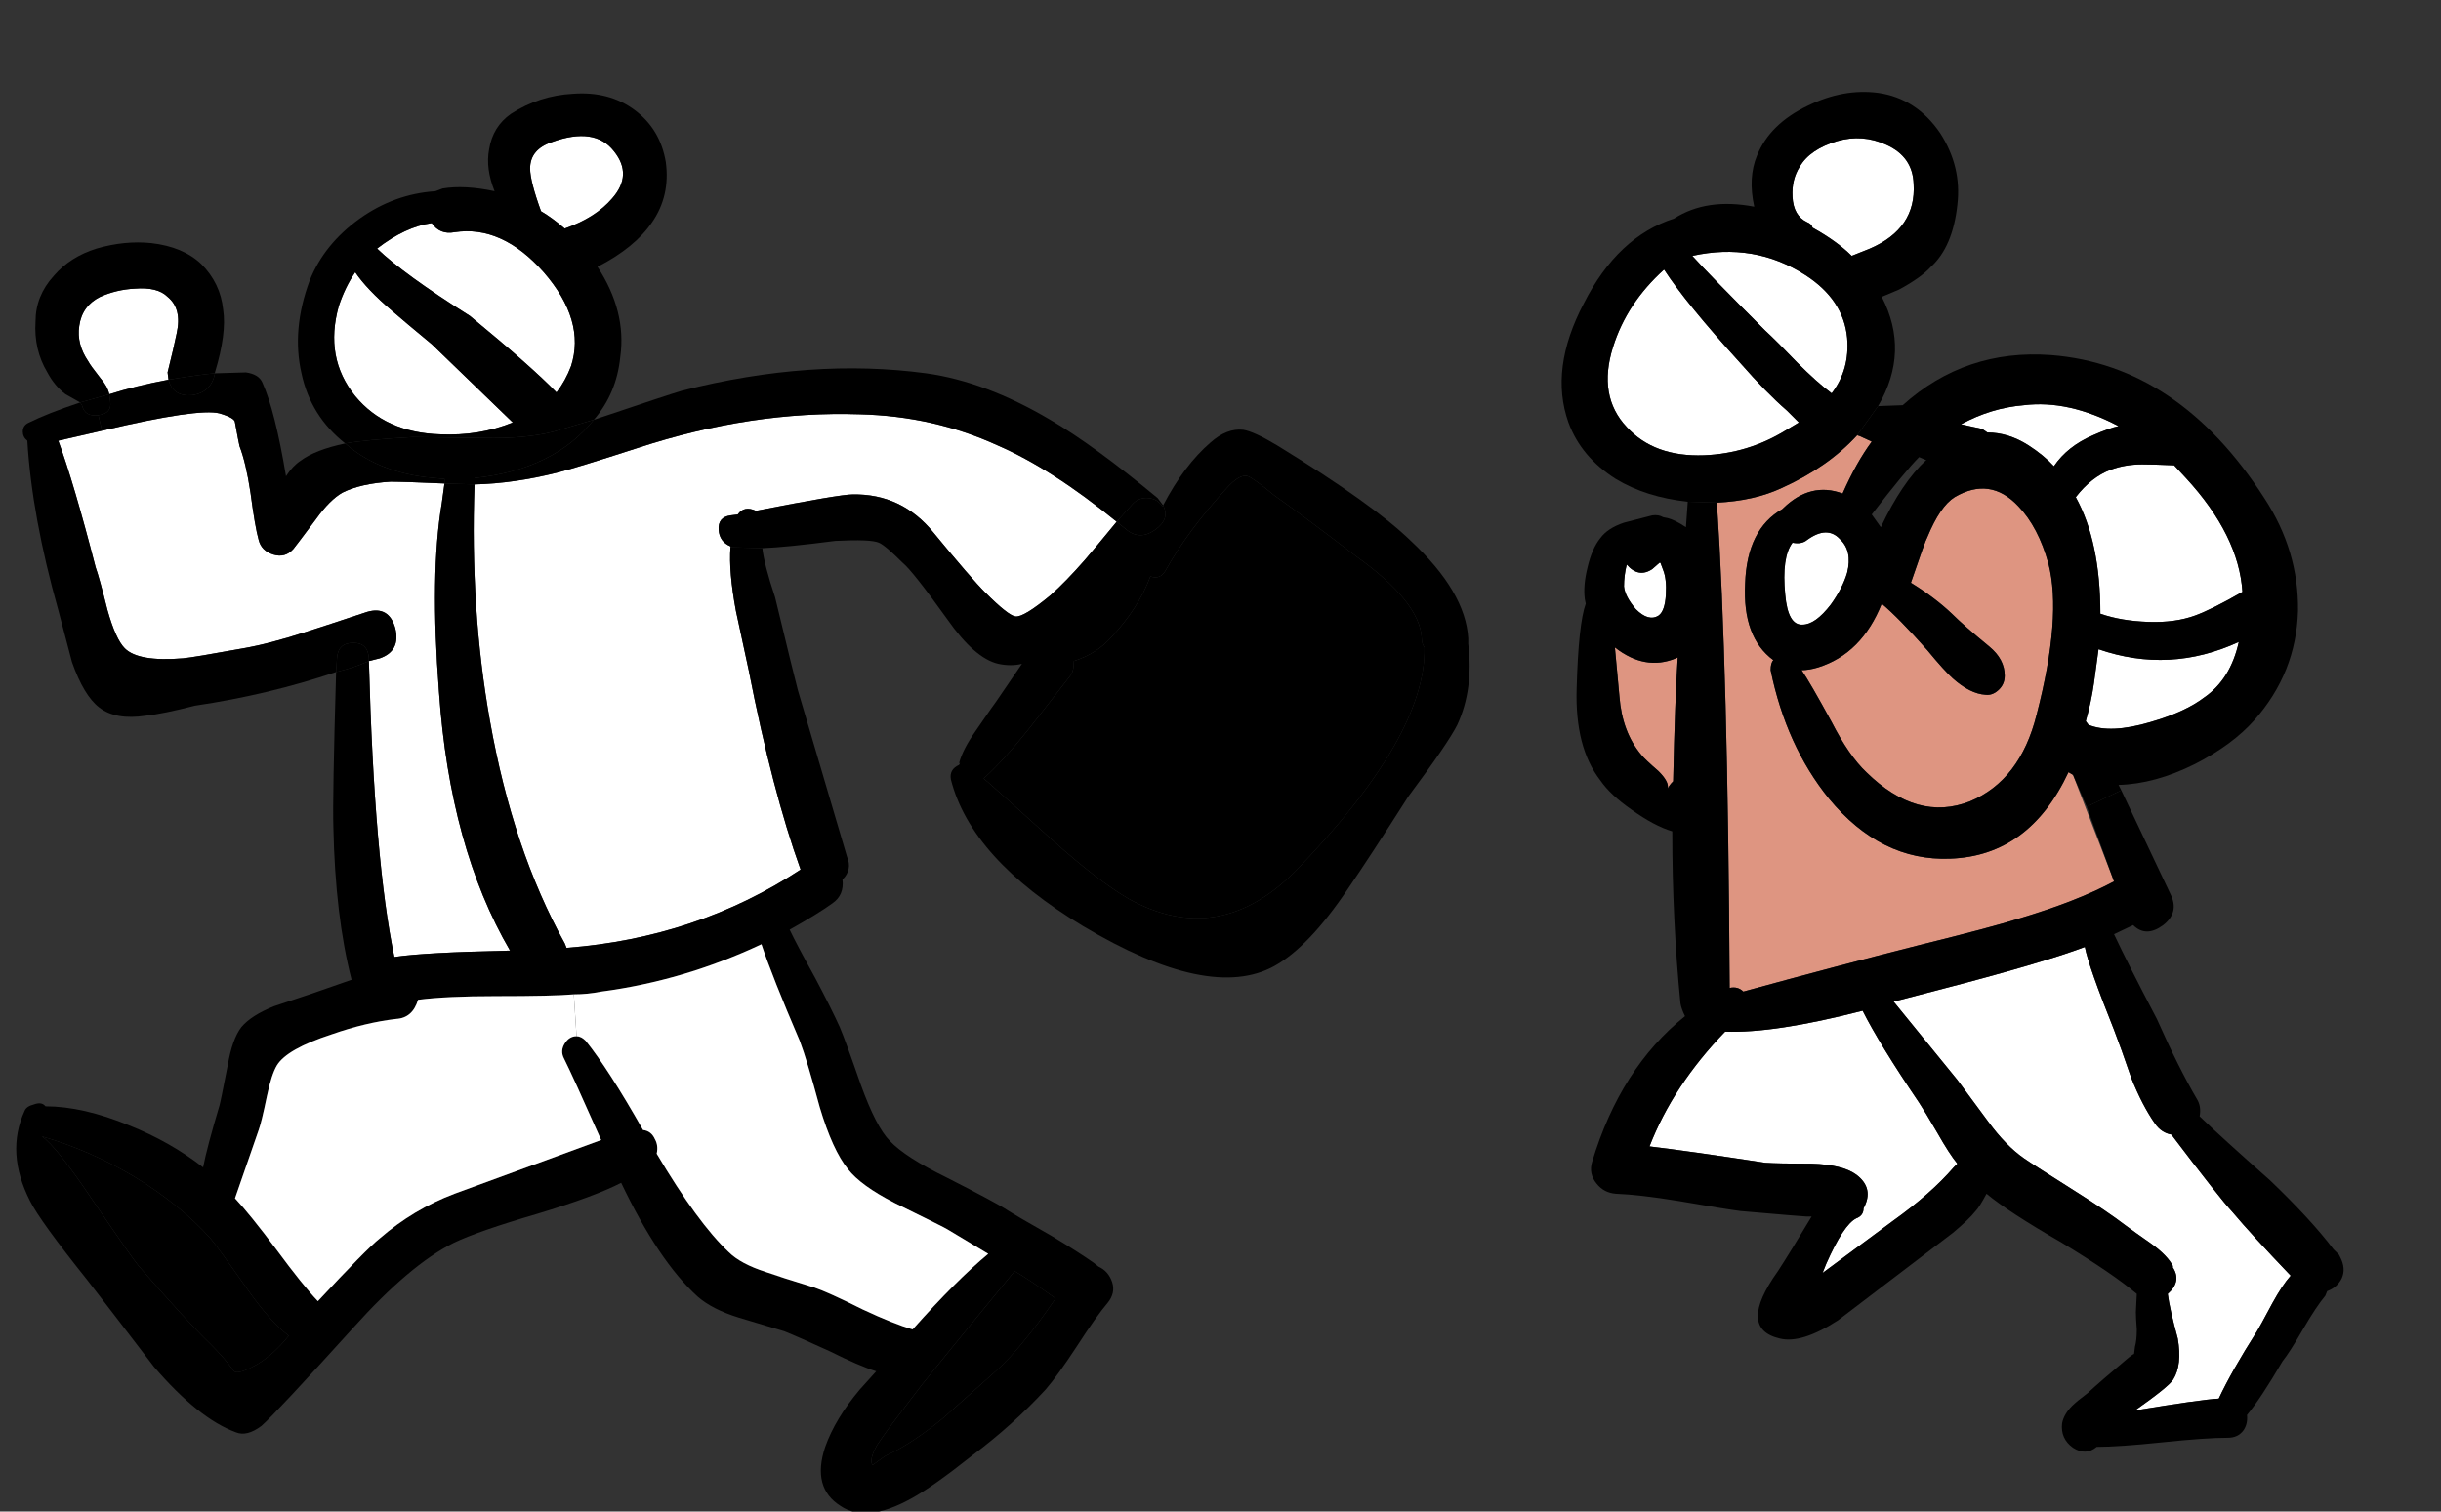
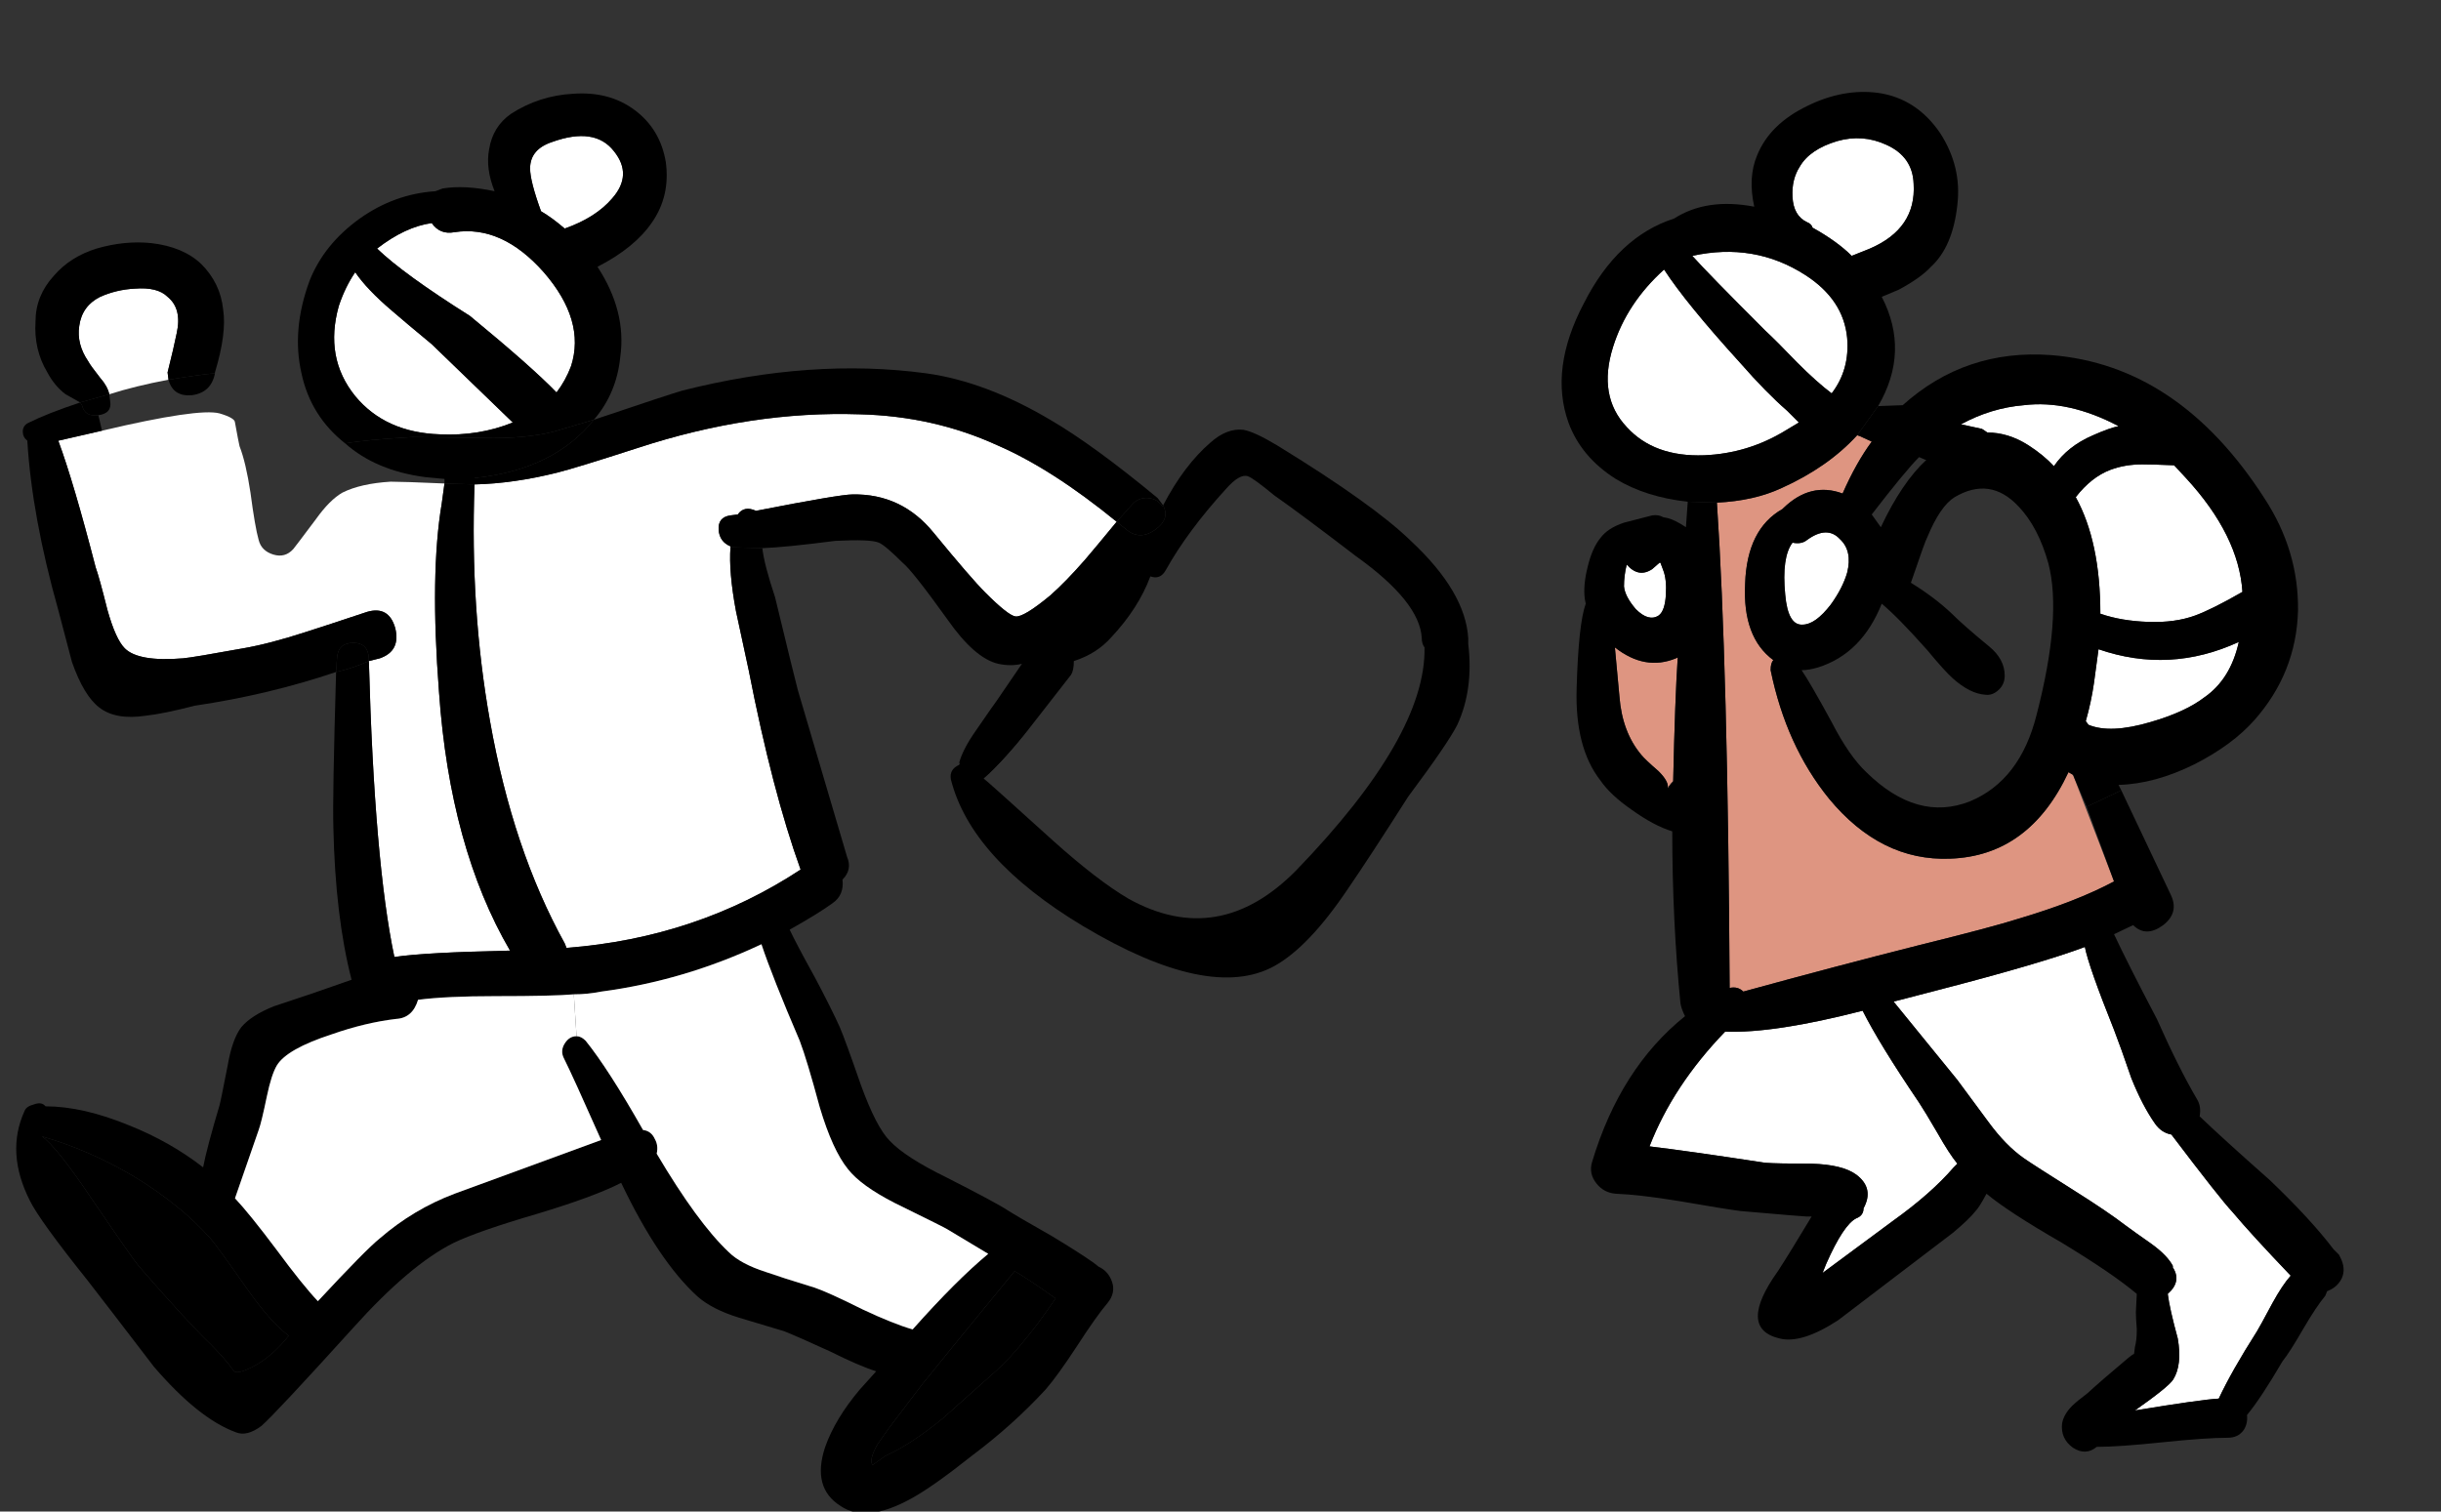
<svg xmlns="http://www.w3.org/2000/svg" xmlns:xlink="http://www.w3.org/1999/xlink" preserveAspectRatio="none" width="134" height="83">
  <rect width="100%" height="100%" fill="#333333" stroke="none" />
  <defs>
    <path fill="#FFF" d="M755.35 404q-1.5-3.5-2.1-5.3-4.25 2-8.8 2.6-.75.15-1.5.15l.15 2.3q.25 0 .5.25 1.25 1.55 3.15 4.9.45.05.65.5.2.35.1.8 2.25 3.8 3.95 5.4.65.65 2.05 1.1.85.3 2.65.85.75.25 2.65 1.2 1.7.8 2.75 1.1 2.4-2.7 4.15-4.15l-2.25-1.35q-.05-.05-2.9-1.45-1.85-.95-2.55-1.85-.85-1.05-1.55-3.4-.7-2.6-1.1-3.65z" id="u" />
    <path d="M751.05 389.55q.05-1.3-1.2-1.3-1.2 0-2.85 1.05-2.05 1.25-2.75 1.45-.75.25-.55 1 .2.8 1 .6 1.75-.5 2.8-.95 1.7-.7 2.35-.65 1.2.1 1.2-1.2z" id="a" />
    <path fill="#FFF" d="M745.15 355.15q-1.05-1.35-3.4-.5-1.2.4-1.2 1.45 0 .7.6 2.35.6.35 1.3.95 1.7-.6 2.6-1.65 1.15-1.3.1-2.6z" id="c" />
    <path fill="#FFF" d="M735.15 359.1q-1.45.2-3 1.4 1.45 1.4 5.1 3.7 3.4 2.8 4.75 4.2.5-.65.8-1.45.8-2.5-1.5-5.15-2.3-2.6-4.9-2.2-.8.15-1.25-.5z" id="d" />
    <path fill="#FFF" d="M730.05 363.65q-.8 2.85.9 4.95 1.65 2 4.65 2.1 2.15.1 4-.65l-4.45-4.3q-1.45-1.2-2.2-1.85-1.35-1.15-2-2.1-.55.8-.9 1.85z" id="e" />
    <path fill="#FFF" d="M717.05 370.5l-2.4.55q.85 2.3 2.05 6.95.2.55.65 2.35.45 1.6.95 2.1.75.75 3.2.55.55-.05 3.3-.55 1.45-.25 3.45-.9 1.1-.35 3.35-1.1 1.2-.35 1.55.9.3 1.25-.85 1.65l-.6.15q.3 11.05 1.4 16.25 1.65-.25 6.35-.35-3.3-5.65-3.9-14.2-.5-6.5.15-10.35l.15-1.1q-2.25-.1-2.95-.1-1.65.1-2.65.6-.7.4-1.45 1.45-1.2 1.6-1.25 1.65-.45.5-1.1.3-.65-.2-.8-.8-.2-.7-.45-2.6-.25-1.65-.6-2.55-.05-.2-.25-1.3 0-.25-.85-.5-1.15-.3-6.45.95z" id="f" />
    <path fill="#FFF" d="M746.45 371.45q-3.4 1.1-4.4 1.35-2.4.6-4.55.65-.25 6.85.85 13 1.25 7.05 4.1 12.2l.1.25q7.15-.55 12.85-4.3-1.55-4.3-2.85-10.95-.45-2.1-.7-3.25-.4-2.15-.3-3.5v-.05q-.6-.25-.65-.9-.05-.7.65-.8l.4-.05q.35-.5 1-.2 4.6-.9 5.3-.9 2.7-.05 4.45 2.1 2.05 2.5 2.85 3.3 1.25 1.25 1.65 1.3.45.05 1.9-1.15.85-.75 1.9-1.95.6-.7 1.75-2.1-3.55-2.9-6.55-4.2-3.5-1.6-7.55-1.7-5.95-.2-12.2 1.85z" id="g" />
    <path d="M728.45 362.25q-1 2.7-.45 5.1.5 2.35 2.4 3.85 1.1-.2 3.7-.35l3.9.05q2.3.05 3.85-.35l2.2-.65q1.25-1.45 1.45-3.45.35-2.5-1.25-4.95 2.05-1.05 3-2.45 1-1.45.75-3.3-.3-1.8-1.7-2.85t-3.4-.9q-1.85.1-3.4 1.1-1 .7-1.2 1.95-.2 1.05.3 2.3-1.65-.35-2.85-.15l-.4.15q-2.25.15-4.15 1.5-1.95 1.4-2.75 3.4m12.7-3.8q-.6-1.65-.6-2.35 0-1.05 1.2-1.45 2.35-.85 3.4.5 1.05 1.3-.1 2.6-.9 1.05-2.6 1.65-.7-.6-1.3-.95m-6 .65q.45.65 1.25.5 2.6-.4 4.9 2.2 2.3 2.65 1.5 5.15-.3.8-.8 1.45-1.35-1.4-4.75-4.2-3.65-2.3-5.1-3.7 1.55-1.2 3-1.4m-4.2 2.7q.65.95 2 2.1.75.65 2.2 1.85l4.45 4.3q-1.85.75-4 .65-3-.1-4.65-2.1-1.7-2.1-.9-4.95.35-1.05.9-1.85z" id="h" />
    <path d="M723.25 367.35q-.7.05-2.55.35.25.95 1.3.85 1.05-.15 1.25-1.2z" id="i" />
    <path d="M775.3 374.6l-.05.05q-.25-.4-.75-.45-.5-.05-.85.3l-.9 1 .5.4q.75.65 1.6.05.85-.6.45-1.35z" id="j" />
    <path d="M731.7 383q-.05-.85-.85-.85-.85 0-.9.85l-.05.75q.9-.2 1.8-.6V383z" id="k" />
    <path d="M715.85 368.95l.1.15q.15.65.9.55.75-.1.65-.75l-.05-.4-1.6.45z" id="l" />
    <path d="M734.1 370.85q-2.6.15-3.7.35 1.7 1.5 4.4 1.85l1.05.1v.25l1.65.05v-.35q4.35-.45 6.55-3.2l-2.2.65q-1.55.4-3.85.35l-3.9-.05z" id="m" />
    <path d="M716.75 360.5q-1.45.45-2.35 1.5-1 1.1-1 2.5-.1 1.55.65 2.8.4.75 1 1.2l.8.45 1.6-.45q-.1-.45-.5-.9-.55-.7-.65-.9-.65-.95-.5-1.95.15-1.1 1.15-1.6.9-.4 1.9-.45 1.25-.1 1.8.45.8.65.5 2-.15.75-.5 2.15l.05.4q1.85-.3 2.55-.35v-.05q.65-2.15.45-3.45-.15-1.45-1.2-2.5-1-.95-2.75-1.15-1.45-.15-3 .3z" id="n" />
    <path d="M769.1 379.55q-1.45 1.2-1.9 1.15-.4-.05-1.65-1.3-.8-.8-2.85-3.3-1.75-2.15-4.45-2.1-.7 0-5.3.9-.65-.3-1 .2l-.4.05q-.7.1-.65.8.05.65.65.9v.05l1.75.05q1.3-.05 4-.4 1.95-.1 2.4.1.35.15 1.3 1.1.55.45 2.45 3.1 1.5 2.15 2.8 2.45.7.15 1.3 0l-1.4 2.05q-.05.05-1.15 1.65-.7 1-.9 1.75h.05l-.05.1q-.55.25-.45.8 1.1 4.35 7.25 8.05 6.95 4.15 10.5 2.2 1.9-1.05 4.05-4.25 1.2-1.75 3.3-5.05 2.2-2.95 2.7-3.95.9-1.95.6-4.45v-.3q-.15-2.55-3.15-5.35-2.05-2-7.35-5.25-1.25-.75-1.85-.85-.9-.1-1.8.7-1.45 1.25-2.6 3.45.4.75-.45 1.35-.85.6-1.6-.05l-.5-.4q-1.15 1.4-1.75 2.1-1.05 1.2-1.9 1.95m.2 13.5q-3.7-3.35-3.85-3.45l.05-.05q1.05-.95 2.45-2.7 2.15-2.75 2.3-2.95.15-.25.15-.75 1.25-.4 2.05-1.3 1.5-1.6 2.15-3.35.55.2.85-.35 1.2-2.15 3.3-4.45.75-.85 1.2-.7.3.1 1.45 1.05 1.5 1.05 4.5 3.35 3.5 2.5 3.6 4.5 0 .3.15.5.1 4.85-7.05 12.25-4.25 4.3-9.2 1.55-1.7-1-4.1-3.15z" id="o" />
    <path d="M729.9 383.75q-.2 6.95-.15 8.5.1 4.9 1 8.4l-2.15.75-2.1.7q-1.25.5-1.8 1.15-.5.65-.75 2.1-.4 2.05-.45 2.2-.7 2.35-.9 3.4-1.8-1.4-4.05-2.3-2.55-1.05-4.6-1.05l-.05-.05q-.2-.2-.6-.05-.4.1-.5.35-1.05 2.3.3 4.95.55 1.1 3.15 4.35 1.05 1.35 3.65 4.75 2.45 2.85 4.5 3.6.6.25 1.4-.35.75-.65 5.05-5.4 3.1-3.45 5.5-4.65 1.35-.65 4.6-1.6 3.15-.95 4.6-1.7 2.05 4.3 4.2 6.25.8.7 2.25 1.15.85.25 2.5.75.75.3 2.5 1.1 1.6.8 2.55 1.1l-.9 1q-1.35 1.6-1.9 3.15-.75 2.25.85 3.25 1.4.95 3.85-.4 1.2-.65 3.4-2.4 2.2-1.65 4-3.6.65-.75 1.7-2.35 1.1-1.7 1.7-2.4.45-.55.25-1.15-.2-.6-.75-.85l-.25-.2q-.85-.6-2.35-1.5-1.85-1.05-2.4-1.4-.6-.4-3.35-1.8-2.25-1.1-3.1-2-.75-.75-1.6-3.1-.85-2.45-1.15-3.15-.45-1-1.35-2.7-1.05-1.9-1.4-2.65 1.6-.9 2.35-1.45.65-.45.55-1.3.55-.55.25-1.25l-2.7-9.15q-.2-.75-1.25-5.1-.6-1.8-.7-2.7l-1.75-.05q-.1 1.35.3 3.5.25 1.15.7 3.25 1.3 6.65 2.85 10.95-5.7 3.75-12.85 4.3l-.1-.25q-2.85-5.15-4.1-12.2-1.1-6.15-.85-13l-1.65-.05-.15 1.1q-.65 3.85-.15 10.35.6 8.55 3.9 14.2-4.7.1-6.35.35-1.1-5.2-1.4-16.25-.9.4-1.8.6m23.35 14.95q.6 1.8 2.1 5.3.4 1.05 1.1 3.65.7 2.35 1.55 3.4.7.9 2.55 1.85 2.85 1.4 2.9 1.45l2.25 1.35q-1.75 1.45-4.15 4.15-1.05-.3-2.75-1.1-1.9-.95-2.65-1.2-1.8-.55-2.65-.85-1.4-.45-2.05-1.1-1.7-1.6-3.95-5.4.1-.45-.1-.8-.2-.45-.65-.5-1.9-3.35-3.15-4.9-.25-.25-.5-.25-.4 0-.65.4t-.05.8q.5 1 2.05 4.5-.55.2-8.05 2.95-2.25.85-4.1 2.45-.75.6-3.4 3.45-.85-.9-2.25-2.8-1.5-2-2.3-2.85l1.3-3.75q.15-.4.45-1.85.25-1.2.55-1.7.55-.9 3-1.7 1.85-.65 3.55-.85.9-.05 1.2-1.05 1.55-.2 4.25-.2 3.2 0 4.3-.1.75 0 1.5-.15 4.55-.6 8.8-2.6m13.9 17.95q.7.4 2.25 1.5-1 1.45-1.55 2.1-.95 1.2-1.8 1.95-2.7 2.4-2.8 2.5-1.7 1.4-3.1 2.05-.05 0-.8.55-.2-.3.25-1.1.3-.45.7-1l1.75-2.3q.75-.95 5.1-6.25m-50.65-3.95q-1.95-2.9-2.75-3.45 2.6.75 5.05 2.2 2.55 1.55 4.2 3.4.35.4 2 2.75 1.3 1.85 2.3 2.6-.8 1-1.7 1.55-1.05.6-1.3.4-.5-.7-1.3-1.5-1.35-1.3-3.95-4.3-.3-.35-2.55-3.65z" id="p" />
-     <path d="M717.45 368.5l.05.4q.1.65-.65.75l.2.85q5.3-1.25 6.45-.95.85.25.85.5.2 1.1.25 1.3.35.9.6 2.55.25 1.9.45 2.6.15.6.8.8.65.2 1.1-.3.05-.05 1.25-1.65.75-1.05 1.45-1.45 1-.5 2.65-.6.7 0 2.95.1v-.25l-1.05-.1q-2.7-.35-4.4-1.85-1.65.35-2.45.95-.45.3-.8.85-.6-3.6-1.3-5.15-.2-.45-.9-.55l-1.7.05q-.2 1.05-1.25 1.2-1.05.1-1.3-.85-1.85.35-3.25.8z" id="q" />
    <path d="M769.1 369.9q-3.55-2.1-6.8-2.55-6.3-.85-13.4.95-.7.2-4.85 1.6-2.2 2.75-6.55 3.2v.35q2.15-.05 4.55-.65 1-.25 4.4-1.35 6.25-2.05 12.2-1.85 4.05.1 7.55 1.7 3 1.3 6.55 4.2l.9-1q.35-.35.85-.3.5.05.75.45l.05-.05-.3-.4q-3.5-2.9-5.9-4.3z" id="r" />
    <path d="M712.7 370.55q0 .3.25.5.25 4.15 1.7 9.3.65 2.5.75 2.85.65 1.85 1.5 2.5.9.7 2.55.45.95-.1 2.7-.55 4.05-.6 7.75-1.85l.05-.75q.05-.85.9-.85.8 0 .85.85v.15l.6-.15q1.15-.4.85-1.65-.35-1.25-1.55-.9-2.25.75-3.35 1.1-2 .65-3.45.9-2.75.5-3.3.55-2.45.2-3.2-.55-.5-.5-.95-2.1-.45-1.8-.65-2.35-1.2-4.65-2.05-6.95l2.4-.55-.2-.85q-.75.1-.9-.55l-.1-.15q-1.8.6-2.8 1.1-.35.15-.35.5z" id="s" />
    <path fill="#FFF" d="M742.4 404.95q-.2-.4.05-.8t.65-.4l-.15-2.3q-1.1.1-4.3.1-2.7 0-4.25.2-.3 1-1.2 1.05-1.7.2-3.55.85-2.45.8-3 1.7-.3.5-.55 1.7-.3 1.45-.45 1.85l-1.3 3.75q.8.85 2.3 2.85 1.4 1.9 2.25 2.8 2.65-2.85 3.4-3.45 1.85-1.6 4.1-2.45 7.5-2.75 8.05-2.95-1.55-3.5-2.05-4.5z" id="t" />
    <path fill="#FFF" d="M718.85 362.7q-1 .05-1.9.45-1 .5-1.15 1.6-.15 1 .5 1.95.1.2.65.9.4.45.5.9 1.4-.45 3.25-.8l-.05-.4q.35-1.4.5-2.15.3-1.35-.5-2-.55-.55-1.8-.45z" id="b" />
    <path fill="#FFF" d="M816.8 407.4q-2.2-3.25-3.1-5.05-4.85 1.25-7.55 1.15-2.85 2.95-4.15 6.3 2.1.25 6.35.9.7.05 2.55.05 1.7.05 2.45.6 1 .75.4 1.85 0 .4-.4.55-.7.35-1.65 2.5l-.2.5 3.85-2.85q2.1-1.5 3.35-2.95l.2-.2q-.45-.55-1.1-1.7-.7-1.2-1-1.65z" id="v" />
    <path fill="#FFF" d="M837.2 416.9q-2.15-2.25-3.2-3.5-.7-.75-3.35-4.25-.55-.1-.9-.6-.7-1-1.3-2.5-.6-1.75-.95-2.65-1.4-3.5-1.6-4.55-2.4.9-8 2.35l-2.5.65 3.5 4.3q.6.8 1.7 2.3.95 1.3 1.95 2 .5.35 2.8 1.8 1.75 1.1 2.8 1.9.4.3 1.4 1 .9.65 1.2 1.25h-.05q.55.8-.25 1.5.1.8.55 2.45.25 1.45-.25 2.25-.25.4-2.1 1.7 3.65-.6 4.6-.65.7-1.5 2.1-3.7.1-.15.85-1.55.55-1 1-1.5z" id="w" />
    <path fill="#FFF" d="M834.35 382.1q-3.8 1.75-7.7.4l-.25 1.85q-.15 1.05-.45 2.1l.15.2q1.2.5 3.4-.15 1.9-.55 2.95-1.35 1.45-1 1.9-3.05z" id="x" />
    <path fill="#FFF" d="M822.55 369.1q-1.8.15-3.45 1.05l1.15.25.3.2q1.15 0 2.25.7.85.55 1.4 1.15.75-1.1 2.15-1.7.9-.4 1.4-.5-2.75-1.45-5.2-1.15z" id="y" />
    <path fill="#FFF" d="M826.75 380.55q1.15.4 2.65.45 1.45.05 2.55-.35.95-.35 2.6-1.3-.2-3.1-3.1-6.25l-.65-.7q-1.15-.05-1.75-.05-.95 0-1.75.3-1.05.4-1.9 1.5 1.35 2.45 1.35 6.4z" id="z" />
    <path fill="#FFF" d="M809.85 376.65q-.6.8-.4 2.85.15 1.7.95 1.65.7 0 1.55-1.1.65-.9.9-1.75.3-1.2-.4-1.85-.7-.75-1.8.05-.3.25-.8.15z" id="A" />
    <path fill="#FFF" d="M802.75 378.15l-.15-.4h-.05l-.4.35q-.75.5-1.4-.25-.15.6-.15 1.2.05.55.65 1.25.7.7 1.25.35.35-.25.4-1.15.05-.85-.15-1.35z" id="B" />
    <path fill="#FFF" d="M816.5 356.95q-.05-1.5-1.5-2.15-1.3-.6-2.7-.2-1.5.45-2.05 1.4-.45.7-.4 1.65.05 1.05.8 1.4.25.1.3.3 1.35.75 2.15 1.55l1-.4q2.55-1.1 2.4-3.55z" id="C" />
    <path fill="#FFF" d="M804.35 360.9q.85.95 4 4.1.6.55 1.75 1.75 1.1 1.1 1.9 1.7 1-1.3.85-3.05-.2-2.1-2.3-3.45-2.8-1.8-6.2-1.05z" id="D" />
    <path fill="#FFF" d="M800.75 370.3q1.5 1.65 4.25 1.55 2.4-.1 4.45-1.35l.75-.45-.65-.65q-1.15-1-2.55-2.6-3-3.3-4.2-5.15-2.05 1.85-2.8 4.25-.85 2.7.75 4.4z" id="E" />
    <path fill="#DE9581" d="M803.55 382.95l-.1.05q-1.7.7-3.35-.6l.25 2.7q.15 1.95 1.2 3.2.2.25.95.9.586.586.5.95.09-.19.3-.4.1-4.55.25-6.8z" id="F" />
-     <path fill="#DE9581" d="M823.9 377.8q-.55-2-1.65-3.15-1.55-1.65-3.5-.5-.8.5-1.5 2.2-.1.15-.9 2.5 1.3.8 2.25 1.7.65.65 2.05 1.8.85.7.85 1.6 0 .45-.3.75-.35.35-.75.3-.85-.05-1.8-.9-.45-.4-1.4-1.55-1.6-1.8-2.5-2.55-1.1 2.75-3.5 3.5-.5.15-.9.15.45.65 1.65 2.85.95 1.85 1.9 2.75 2.8 2.75 5.7 1.6 2.75-1.15 3.65-4.75 1.4-5.4.65-8.3z" id="G" />
    <path fill="#DE9581" d="M808.65 383.65q0-.4.15-.55-1.7-1.25-1.55-4.2.1-3 2.05-4.1l.05-.05q1.5-1.45 3.25-.8.75-1.7 1.6-2.85l-.65-.3-.15-.05q-1.6 1.75-4.15 2.9-1.5.7-3.55.8.6 8.9.7 26.65.45-.1.75.2 5.1-1.4 9.65-2.55 4.05-1 5.45-1.45 3.2-.95 5.25-2.05l-2.25-5.85-.25-.15q-2.15 4.6-6.5 4.75-3.8.15-6.65-3.3-2.35-2.9-3.2-7.05z" id="H" />
    <path d="M727.3 420.2q-1-.75-2.3-2.6-1.65-2.35-2-2.75-1.65-1.85-4.2-3.4-2.45-1.45-5.05-2.2.8.55 2.75 3.45 2.25 3.3 2.55 3.65 2.6 3 3.95 4.3.8.8 1.3 1.5.25.2 1.3-.4.9-.55 1.7-1.55z" id="I" />
    <path d="M769.4 418.15q-1.55-1.1-2.25-1.5-4.35 5.3-5.1 6.25l-1.75 2.3q-.4.55-.7 1-.45.8-.25 1.1.75-.55.8-.55 1.4-.65 3.1-2.05.1-.1 2.8-2.5.85-.75 1.8-1.95.55-.65 1.55-2.1z" id="J" />
-     <path d="M767.95 386.85q-1.4 1.75-2.45 2.7l-.05.05q.15.1 3.85 3.45 2.4 2.15 4.1 3.15 4.95 2.75 9.2-1.55 7.15-7.4 7.05-12.25-.15-.2-.15-.5-.1-2-3.6-4.5-3-2.3-4.5-3.35-1.15-.95-1.45-1.05-.45-.15-1.2.7-2.1 2.3-3.3 4.45-.3.55-.85.35-.65 1.75-2.15 3.35-.8.9-2.05 1.3 0 .5-.15.75-.15.2-2.3 2.95z" id="K" />
+     <path d="M767.95 386.85q-1.4 1.75-2.45 2.7l-.05.05z" id="K" />
    <path d="M809.35 374.75l-.05.05q-1.95 1.1-2.05 4.1-.15 2.95 1.55 4.2-.15.15-.15.55.85 4.15 3.2 7.05 2.85 3.45 6.65 3.3 4.35-.15 6.5-4.75l.25.15.75 1.75 1.9-.9-.15-.3q2-.05 4.2-1.15 2.05-1.05 3.25-2.4 2.3-2.6 2.4-6 .05-3.3-1.85-6.2-4.7-7.3-11.7-7.85-4.7-.35-8.15 2.75l-1.35.05-1.15 1.6.15.05.65.3q-.85 1.15-1.6 2.85-1.75-.65-3.25.8m.1 4.75q-.2-2.05.4-2.85.5.1.8-.15 1.1-.8 1.8-.05.7.65.4 1.85-.25.85-.9 1.75-.85 1.1-1.55 1.1-.8.05-.95-1.65m18.3-9.25q-.5.1-1.4.5-1.4.6-2.15 1.7-.55-.6-1.4-1.15-1.1-.7-2.25-.7l-.3-.2-1.15-.25q1.65-.9 3.45-1.05 2.45-.3 5.2 1.15m-5.5 4.4q1.1 1.15 1.65 3.15.75 2.9-.65 8.3-.9 3.6-3.65 4.75-2.9 1.15-5.7-1.6-.95-.9-1.9-2.75-1.2-2.2-1.65-2.85.4 0 .9-.15 2.4-.75 3.5-3.5.9.75 2.5 2.55.95 1.15 1.4 1.55.95.85 1.8.9.4.05.75-.3.3-.3.3-.75 0-.9-.85-1.6-1.4-1.15-2.05-1.8-.95-.9-2.25-1.7.8-2.35.9-2.5.7-1.7 1.5-2.2 1.95-1.15 3.5.5m4.5 5.9q0-3.95-1.35-6.4.85-1.1 1.9-1.5.8-.3 1.75-.3.6 0 1.75.05l.65.7q2.9 3.15 3.1 6.25-1.65.95-2.6 1.3-1.1.4-2.55.35-1.5-.05-2.65-.45m-9.95-8.6l.35.15h.05q-1.35 1.25-2.5 3.7l-.5-.7q1.85-2.4 2.6-3.15m9.15 14.5q.3-1.05.45-2.1l.25-1.85q3.9 1.35 7.7-.4-.45 2.05-1.9 3.05-1.05.8-2.95 1.35-2.2.65-3.4.15l-.15-.2z" id="L" />
    <path d="M802.15 375.15q-1 .25-1.55.4-.9.3-1.3.85-.45.55-.7 1.6-.25 1-.15 1.75l.05.25q-.4 1.1-.5 4.65-.1 3.25 1.3 5.05.55.8 1.7 1.6 1.25.9 2.25 1.2 0 4.9.45 9.45.05.3.25.7-3.55 2.85-5.1 8-.2.65.25 1.2.4.5 1.05.55 1.3.05 3.45.4 2.6.45 3.4.55 3.45.3 3.6.3h.3q-1.2 2-1.85 3-2.25 3.15.1 3.7 1.2.3 3.2-1l6.3-4.8q.9-.75 1.25-1.2.2-.2.6-.95 1.2 1 4.15 2.7 2.8 1.7 4.1 2.8l-.05 1q0 .3.05.95 0 .6-.1.95-.05.35-.05.4-.05 0-.3.2-1.55 1.3-2.25 1.95-.6.45-.85.7-.45.45-.55.95-.1.85.6 1.35.7.45 1.3-.05 1.2 0 3.6-.25 2.4-.25 3.6-.25.55 0 .85-.4.25-.35.2-.85.75-.9 1.95-2.95.4-.5 1.15-1.8.7-1.2 1.2-1.8l.1-.25q.55-.2.8-.7.25-.55-.1-1.2l-.05-.1-.3-.3q-1.25-1.65-3.5-3.8-2.6-2.3-3.85-3.5.1-.55-.15-.95-1-1.7-2.2-4.4-1.6-3.05-2.35-4.65l1.05-.5q.7.7 1.65 0 .9-.7.4-1.7l-2.7-5.7-1.9.9 1.5 4.1q-2.05 1.1-5.25 2.05-1.4.45-5.45 1.45-4.55 1.15-9.65 2.55-.3-.3-.75-.2-.1-17.75-.7-26.65l-1.6-.05-.1 1.4q-.6-.4-1-.5l-.25-.05q-.25-.15-.6-.1m.45 2.6l.15.4q.2.5.15 1.35-.05.9-.4 1.15-.55.35-1.25-.35-.6-.7-.65-1.25 0-.6.15-1.2.65.75 1.4.25l.4-.35h.05m.85 5.25l.1-.05q-.15 2.25-.25 6.8-.21.21-.3.4.086-.364-.5-.95-.75-.65-.95-.9-1.05-1.25-1.2-3.2l-.25-2.7q1.65 1.3 3.35.6m27.2 26.15q2.65 3.5 3.35 4.25 1.05 1.25 3.2 3.5-.45.5-1 1.5-.75 1.4-.85 1.55-1.4 2.2-2.1 3.7-.95.05-4.6.65 1.85-1.3 2.1-1.7.5-.8.25-2.25-.45-1.65-.55-2.45.8-.7.25-1.5h.05q-.3-.6-1.2-1.25-1-.7-1.4-1-1.05-.8-2.8-1.9-2.3-1.45-2.8-1.8-1-.7-1.95-2-1.1-1.5-1.7-2.3l-3.5-4.3 2.5-.65q5.6-1.45 8-2.35.2 1.05 1.6 4.55.35.9.95 2.65.6 1.5 1.3 2.5.35.5.9.6m-16.95-6.8q.9 1.8 3.1 5.05.3.45 1 1.65.65 1.15 1.1 1.7l-.2.2q-1.25 1.45-3.35 2.95l-3.85 2.85.2-.5q.95-2.15 1.65-2.5.4-.15.4-.55.6-1.1-.4-1.85-.75-.55-2.45-.6-1.85 0-2.55-.05-4.25-.65-6.35-.9 1.3-3.35 4.15-6.3 2.7.1 7.55-1.15z" id="M" />
    <path d="M807.75 358.2q-2.6-.5-4.4.65-3.1 1-4.95 4.65-1.9 3.6-.85 6.55.7 1.9 2.6 3.1 1.65 1 3.95 1.25l1.6.05q2.05-.1 3.55-.8 2.55-1.15 4.15-2.9l1.15-1.6q1.75-3 .2-6l.95-.4q1.2-.65 1.75-1.25 1.2-1.1 1.45-3.4.25-2.1-.95-3.95-1.3-1.9-3.4-2.2-1.9-.25-3.85.7-2.1 1-2.8 2.75-.5 1.2-.15 2.8m.6 6.8q-3.15-3.15-4-4.1 3.4-.75 6.2 1.05 2.1 1.35 2.3 3.45.15 1.75-.85 3.05-.8-.6-1.9-1.7-1.15-1.2-1.75-1.75m-5.55-3.35q1.2 1.85 4.2 5.15 1.4 1.6 2.55 2.6l.65.65-.75.45q-2.05 1.25-4.45 1.35-2.75.1-4.25-1.55-1.6-1.7-.75-4.4.75-2.4 2.8-4.25m7.45-5.65q.55-.95 2.05-1.4 1.4-.4 2.7.2 1.45.65 1.5 2.15.15 2.45-2.4 3.55l-1 .4q-.8-.8-2.15-1.55-.05-.2-.3-.3-.75-.35-.8-1.4-.05-.95.4-1.65z" id="N" />
  </defs>
  <use xlink:href="#a" transform="translate(-711.45 -346.85)" />
  <use xlink:href="#b" transform="translate(-711.45 -346.85)" />
  <use xlink:href="#c" transform="translate(-711.45 -346.85)" />
  <use xlink:href="#d" transform="translate(-711.45 -346.85)" />
  <use xlink:href="#e" transform="translate(-711.45 -346.85)" />
  <use xlink:href="#f" transform="translate(-711.45 -346.85)" />
  <use xlink:href="#g" transform="translate(-711.45 -346.85)" />
  <use xlink:href="#h" transform="translate(-711.45 -346.85)" />
  <use xlink:href="#i" transform="translate(-711.45 -346.85)" />
  <use xlink:href="#j" transform="translate(-711.45 -346.85)" />
  <use xlink:href="#k" transform="translate(-711.45 -346.85)" />
  <use xlink:href="#l" transform="translate(-711.45 -346.85)" />
  <use xlink:href="#m" transform="translate(-711.45 -346.85)" />
  <use xlink:href="#n" transform="translate(-711.45 -346.85)" />
  <use xlink:href="#o" transform="translate(-711.45 -346.85)" />
  <use xlink:href="#p" transform="translate(-711.45 -346.85)" />
  <use xlink:href="#q" transform="translate(-711.45 -346.85)" />
  <use xlink:href="#r" transform="translate(-711.45 -346.85)" />
  <use xlink:href="#s" transform="translate(-711.45 -346.85)" />
  <use xlink:href="#t" transform="translate(-711.45 -346.85)" />
  <use xlink:href="#u" transform="translate(-711.45 -346.85)" />
  <use xlink:href="#v" transform="translate(-711.45 -346.85)" />
  <use xlink:href="#w" transform="translate(-711.45 -346.85)" />
  <use xlink:href="#x" transform="translate(-711.45 -346.85)" />
  <use xlink:href="#y" transform="translate(-711.45 -346.85)" />
  <use xlink:href="#z" transform="translate(-711.45 -346.85)" />
  <use xlink:href="#A" transform="translate(-711.45 -346.85)" />
  <use xlink:href="#B" transform="translate(-711.45 -346.85)" />
  <use xlink:href="#C" transform="translate(-711.45 -346.85)" />
  <use xlink:href="#D" transform="translate(-711.45 -346.85)" />
  <use xlink:href="#E" transform="translate(-711.45 -346.85)" />
  <use xlink:href="#F" transform="translate(-711.45 -346.85)" />
  <use xlink:href="#G" transform="translate(-711.45 -346.85)" />
  <use xlink:href="#H" transform="translate(-711.45 -346.85)" />
  <use xlink:href="#I" transform="translate(-711.45 -346.85)" />
  <use xlink:href="#J" transform="translate(-711.45 -346.85)" />
  <use xlink:href="#K" transform="translate(-711.45 -346.85)" />
  <use xlink:href="#L" transform="translate(-711.45 -346.85)" />
  <use xlink:href="#M" transform="translate(-711.45 -346.85)" />
  <use xlink:href="#N" transform="translate(-711.45 -346.85)" />
</svg>